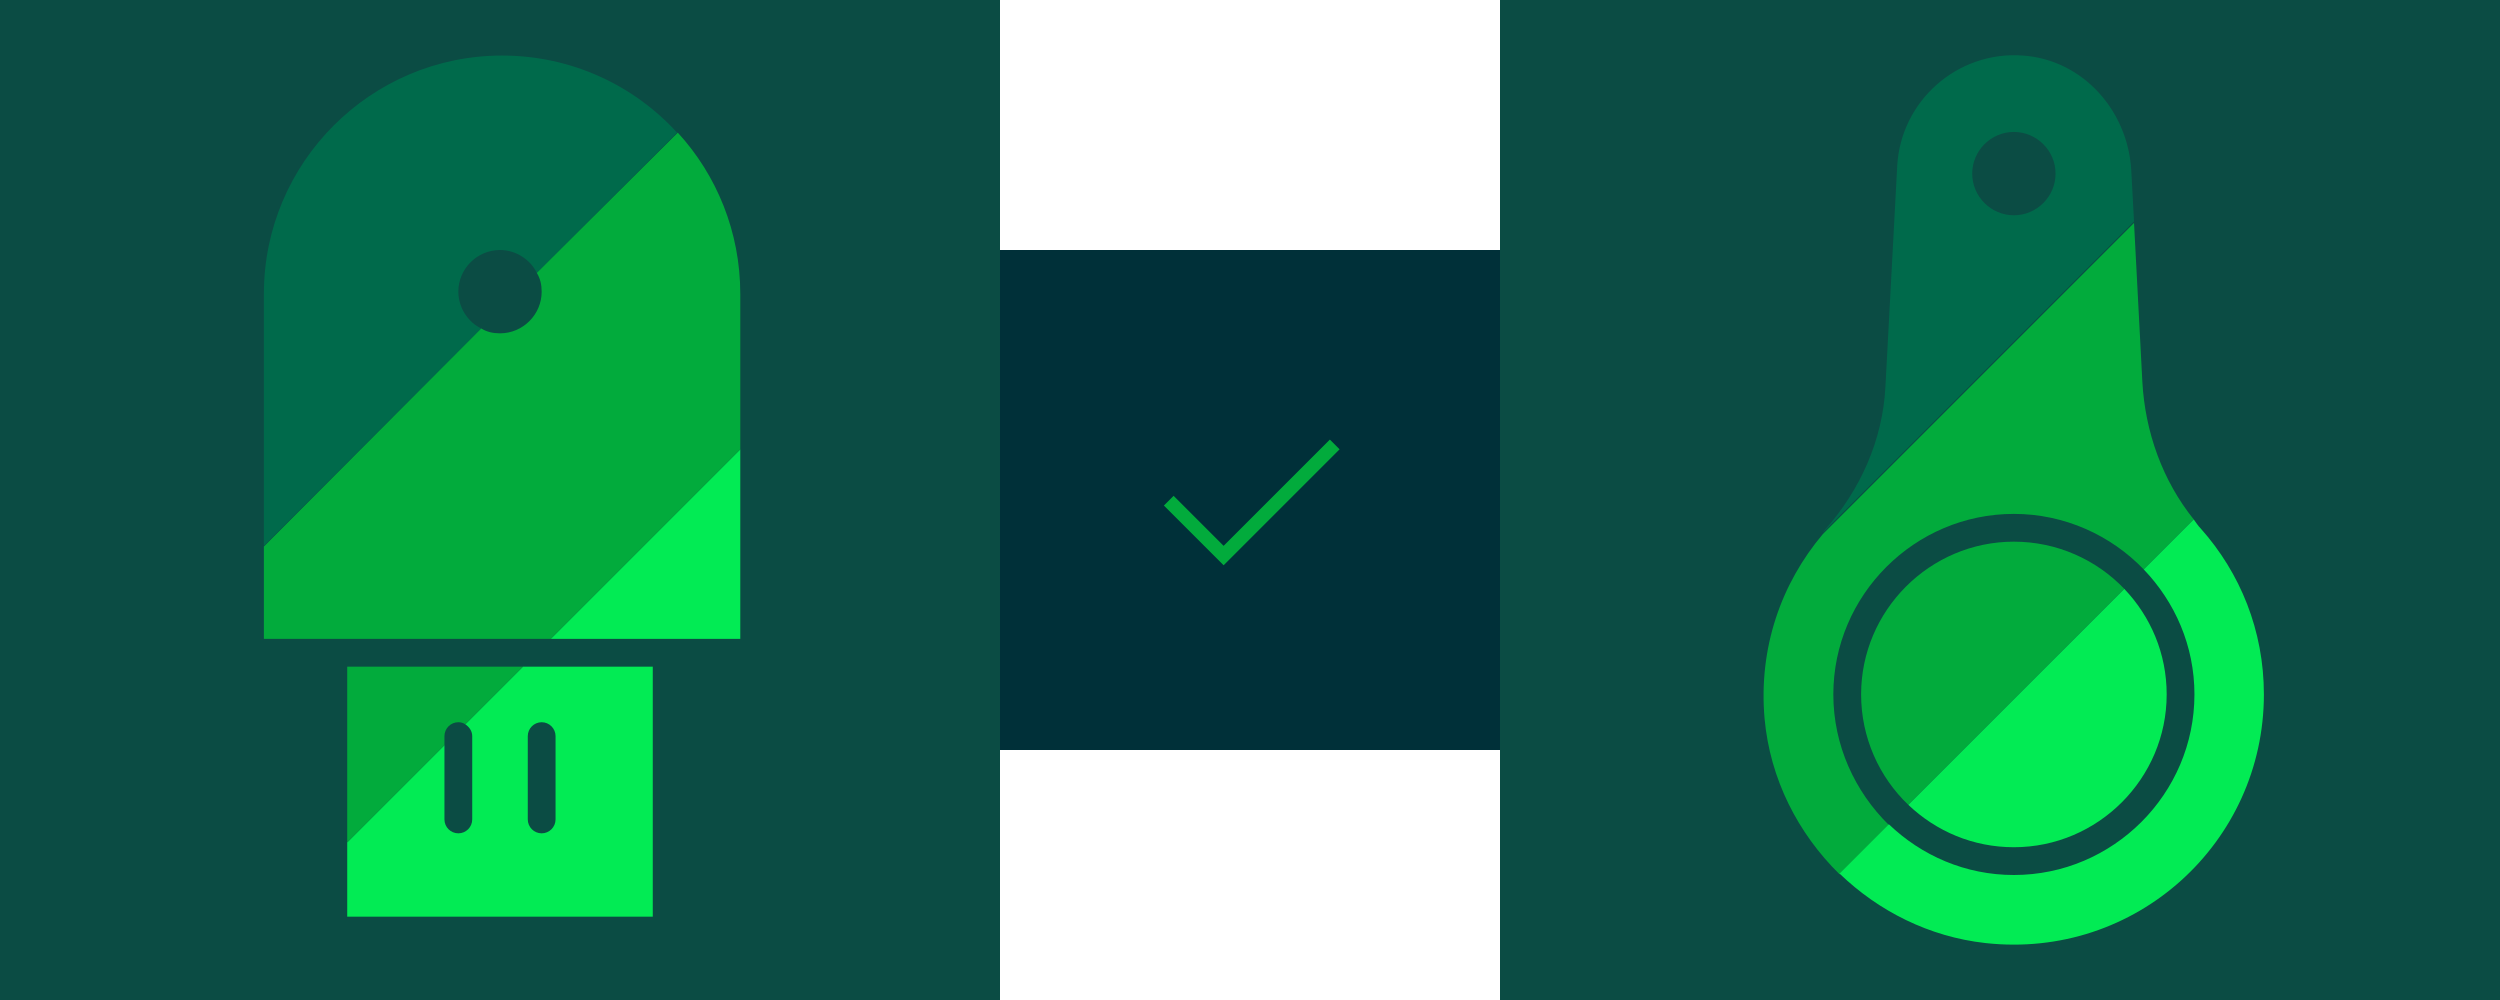
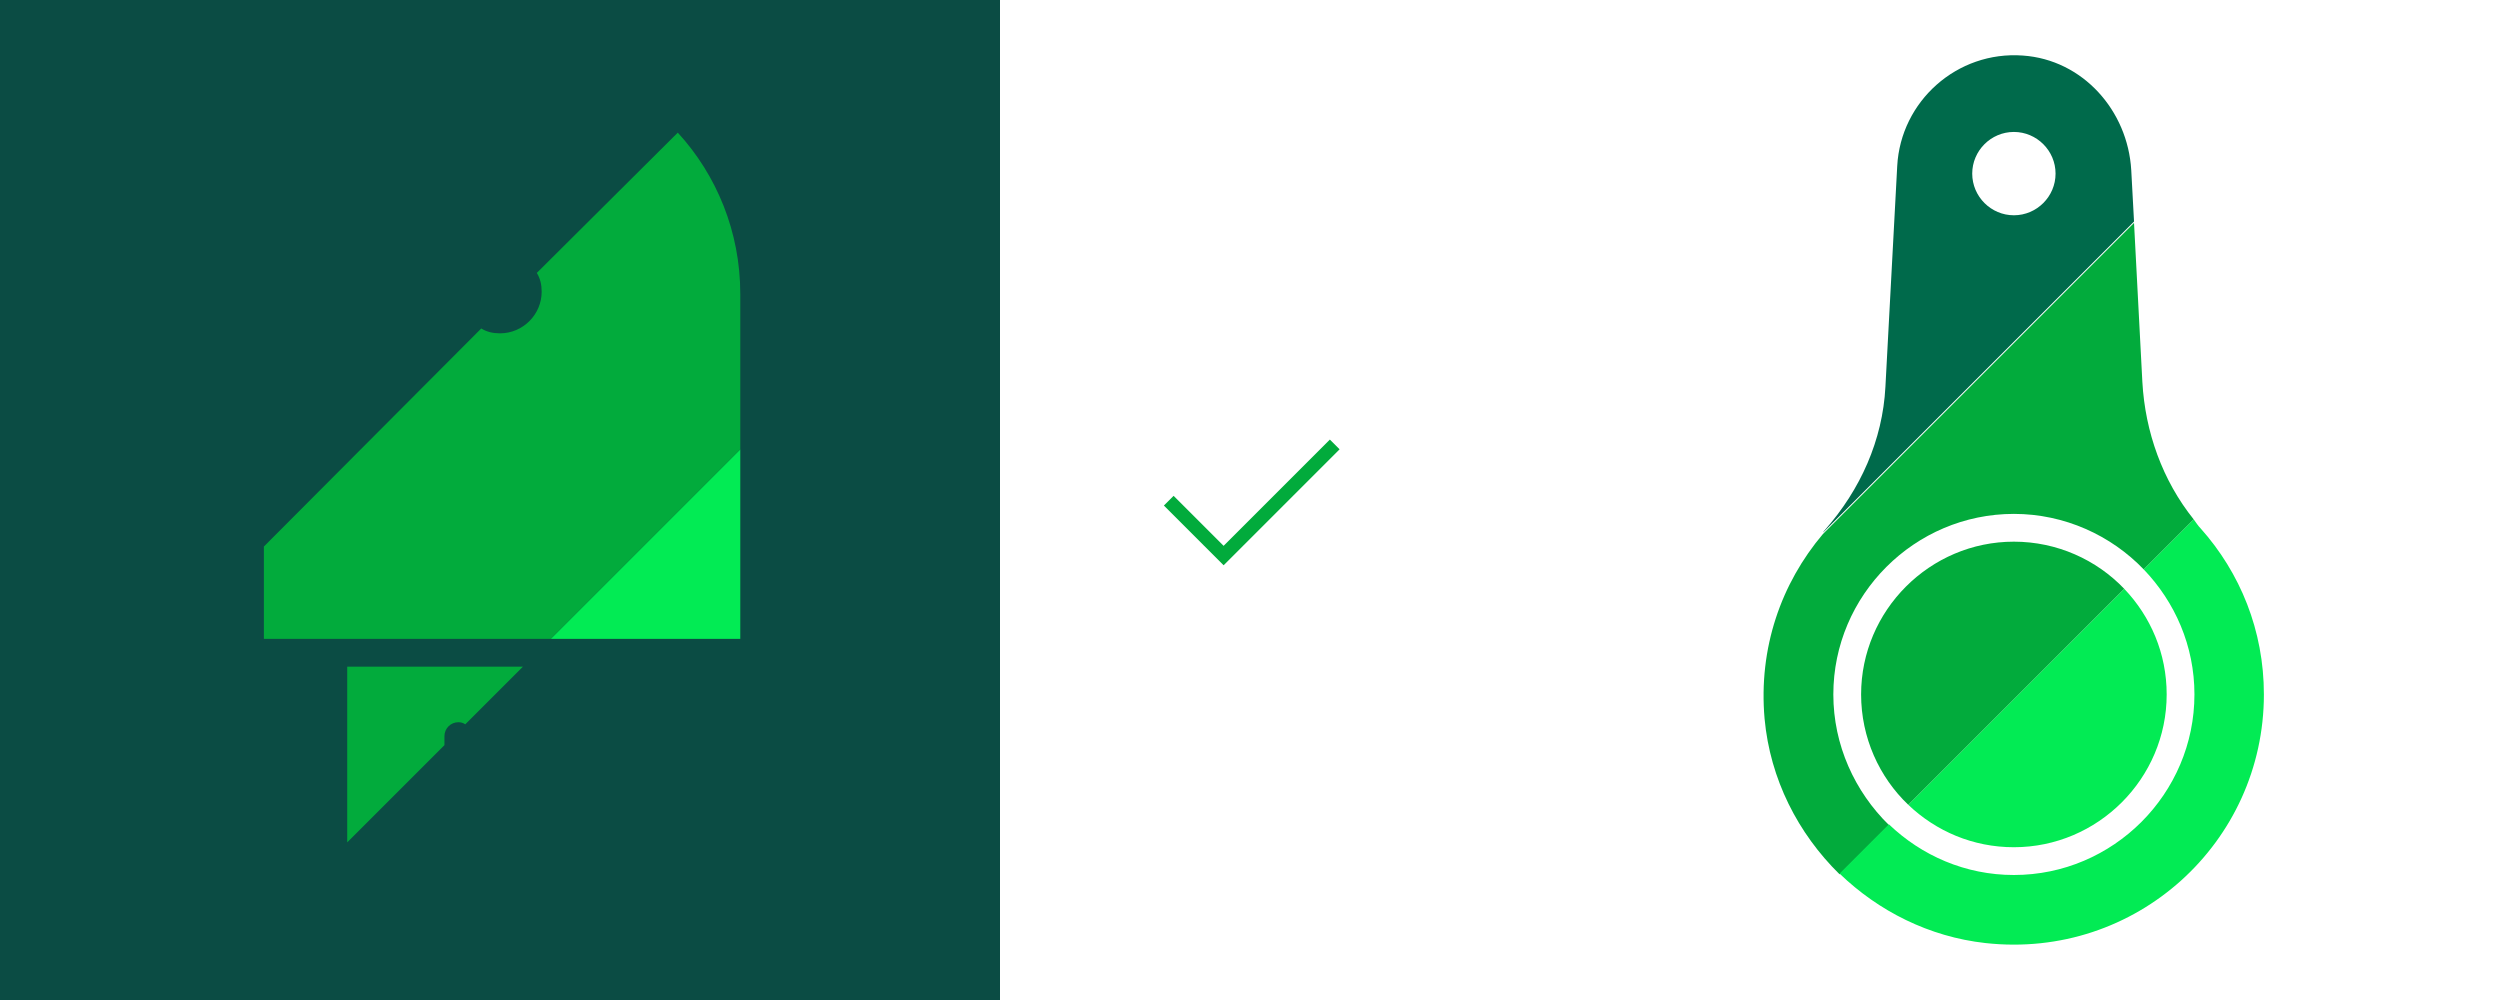
<svg xmlns="http://www.w3.org/2000/svg" width="360" height="144" viewBox="0 0 360 144" fill="none">
  <path d="M144 0H0V144H144V0Z" fill="#0B4C44" />
-   <path d="M66 42C66 38.7 68.7 36 72 36C74.3 36 76.4 37.4 77.3 39.3L97.5 19.1C91.3 12.3 82.3 8 72.3 8C53.4 8 38 23.4 38 42.3V78.6L69.3 47.3C67.4 46.4 66 44.3 66 42Z" fill="#006A4B" />
  <path d="M79.301 92H94.001H102.001H106.601V64.7L79.301 92Z" fill="#02EB54" />
-   <path d="M75.3 96L67 104.3C67.6 104.7 68 105.3 68 106V118C68 119.1 67.1 120 66 120C64.9 120 64 119.1 64 118V107.3L50 121.3V132H94V96H75.3ZM80 118C80 119.1 79.1 120 78 120C76.9 120 76 119.1 76 118V106C76 104.9 76.9 104 78 104C79.1 104 80 104.9 80 106V118Z" fill="#02EB54" />
  <path d="M50 96V121.3L64 107.3V106C64 104.9 64.9 104 66 104C66.4 104 66.7 104.1 67 104.3L75.3 96H50Z" fill="#02AB3C" />
  <path d="M97.6 19.1L77.3 39.3C77.8 40.1 78 41 78 42C78 45.3 75.3 48 72 48C71 48 70.1 47.8 69.3 47.3L38 78.7V92H48H50H79.3L106.6 64.7V42.3C106.6 33.4 103.2 25.2 97.6 19.1Z" fill="#02AB3C" />
-   <path d="M360 0H216V144H360V0Z" fill="#0B4C44" />
  <path d="M290 78C277.9 78 268 87.9 268 100C268 106.2 270.6 111.9 274.8 115.9L305.9 84.8C301.9 80.6 296.2 78 290 78Z" fill="#02AB3C" />
  <path d="M264 100C264 85.7 275.7 74 290 74C297.3 74 304 77.1 308.7 82L315.9 74.8C311.4 69.2 308.9 62.2 308.5 55L307.3 32.1L262.5 76.9C256.5 84 253.2 93.3 254.1 103.5C254.9 112.2 258.9 120 264.9 125.9L272 118.8C267.1 114 264 107.3 264 100Z" fill="#02AB3C" />
  <path d="M316.9 76.1C316.5 75.7 316.2 75.2 315.9 74.8L308.7 82C313.2 86.7 316 93 316 100C316 114.3 304.3 126 290 126C283 126 276.7 123.2 272 118.7L264.9 125.8C270.5 131.2 277.8 134.9 285.9 135.8C307.6 138.2 326 121.3 326 100C326 90.8 322.6 82.5 316.9 76.1Z" fill="#02EB54" />
  <path d="M312.001 100C312.001 94.1 309.701 88.8 305.901 84.8L274.801 115.9C278.801 119.7 284.101 122 290.001 122C302.101 122 312.001 112.1 312.001 100Z" fill="#02EB54" />
  <path d="M306.9 24.5C306.4 15.9 299.9 8.6 291.3 8C281.8 7.3 273.7 14.6 273.2 23.9L271.5 55.7C271.1 63.4 267.9 70.5 262.8 76.3C262.7 76.4 262.6 76.5 262.5 76.7L307.3 31.9L306.9 24.5ZM290 31C286.7 31 284 28.3 284 25C284 21.7 286.7 19 290 19C293.3 19 296 21.7 296 25C296 28.3 293.3 31 290 31Z" fill="#006A4B" />
-   <path d="M216 36H144V108H216V36Z" fill="#003039" />
  <path d="M176.2 81.4L167.6 72.8L169 71.4L176.2 78.6L191.5 63.3L192.9 64.7L176.2 81.4Z" fill="#02AB3C" />
</svg>